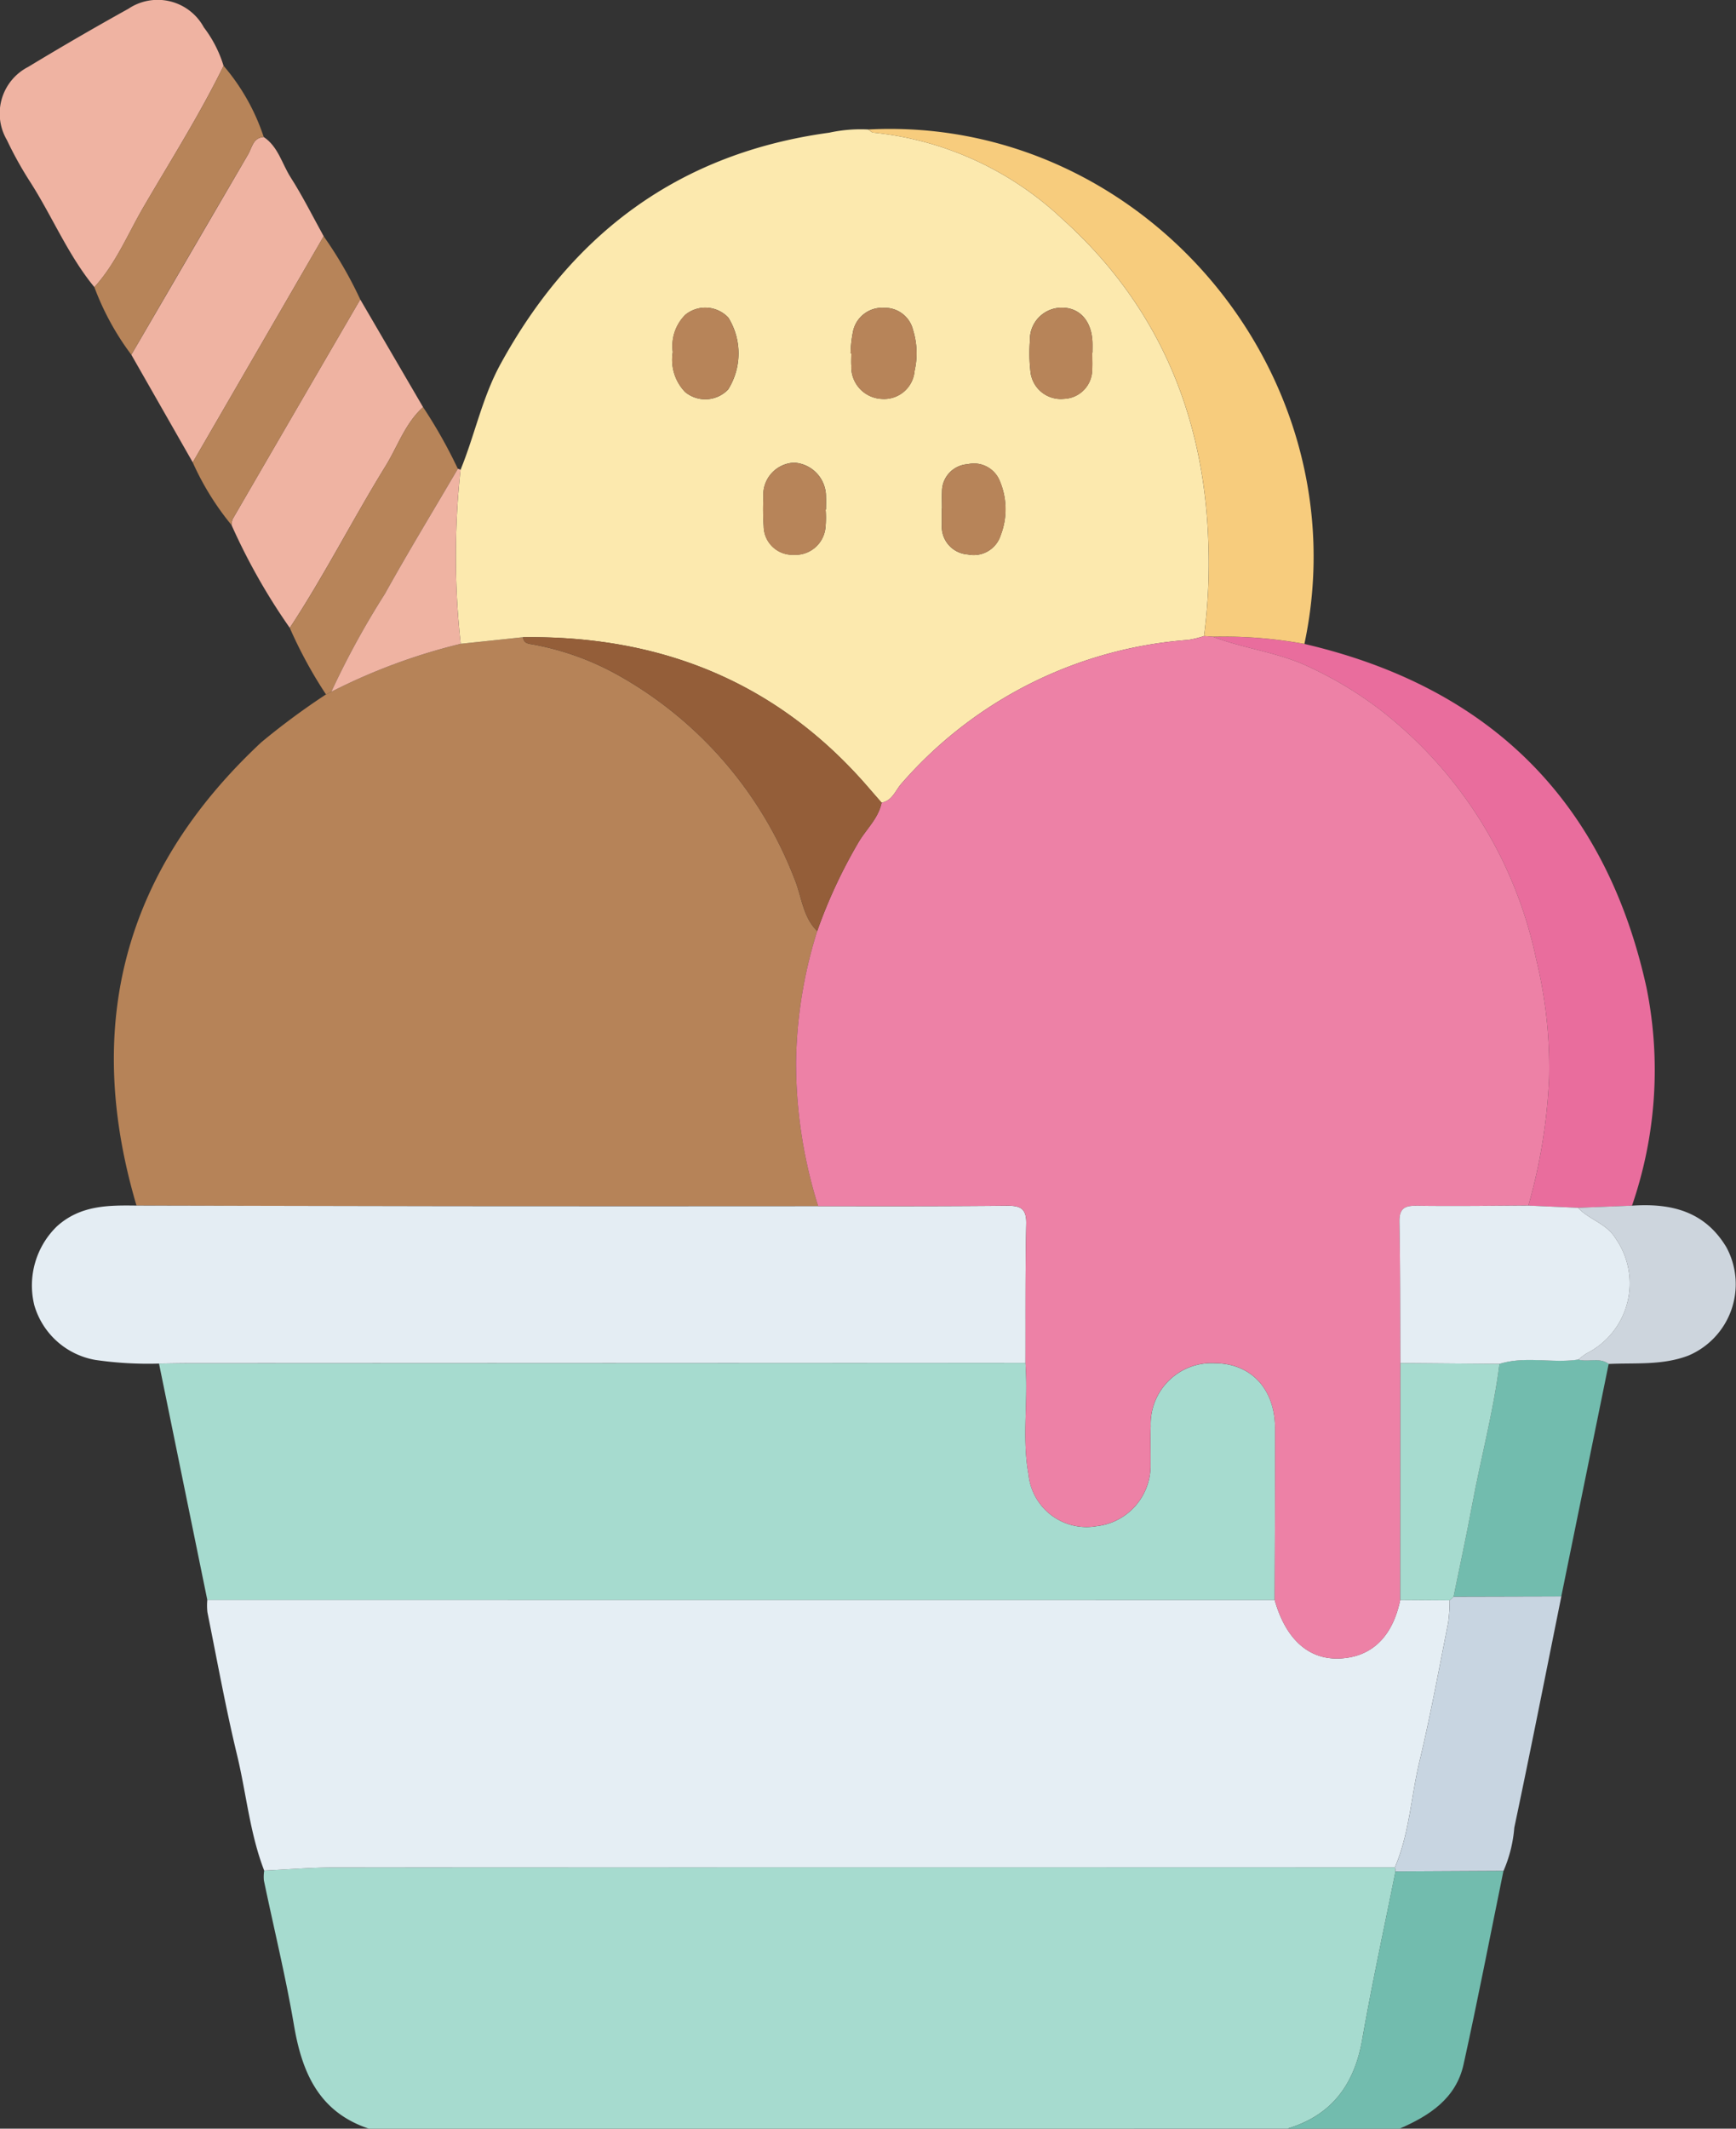
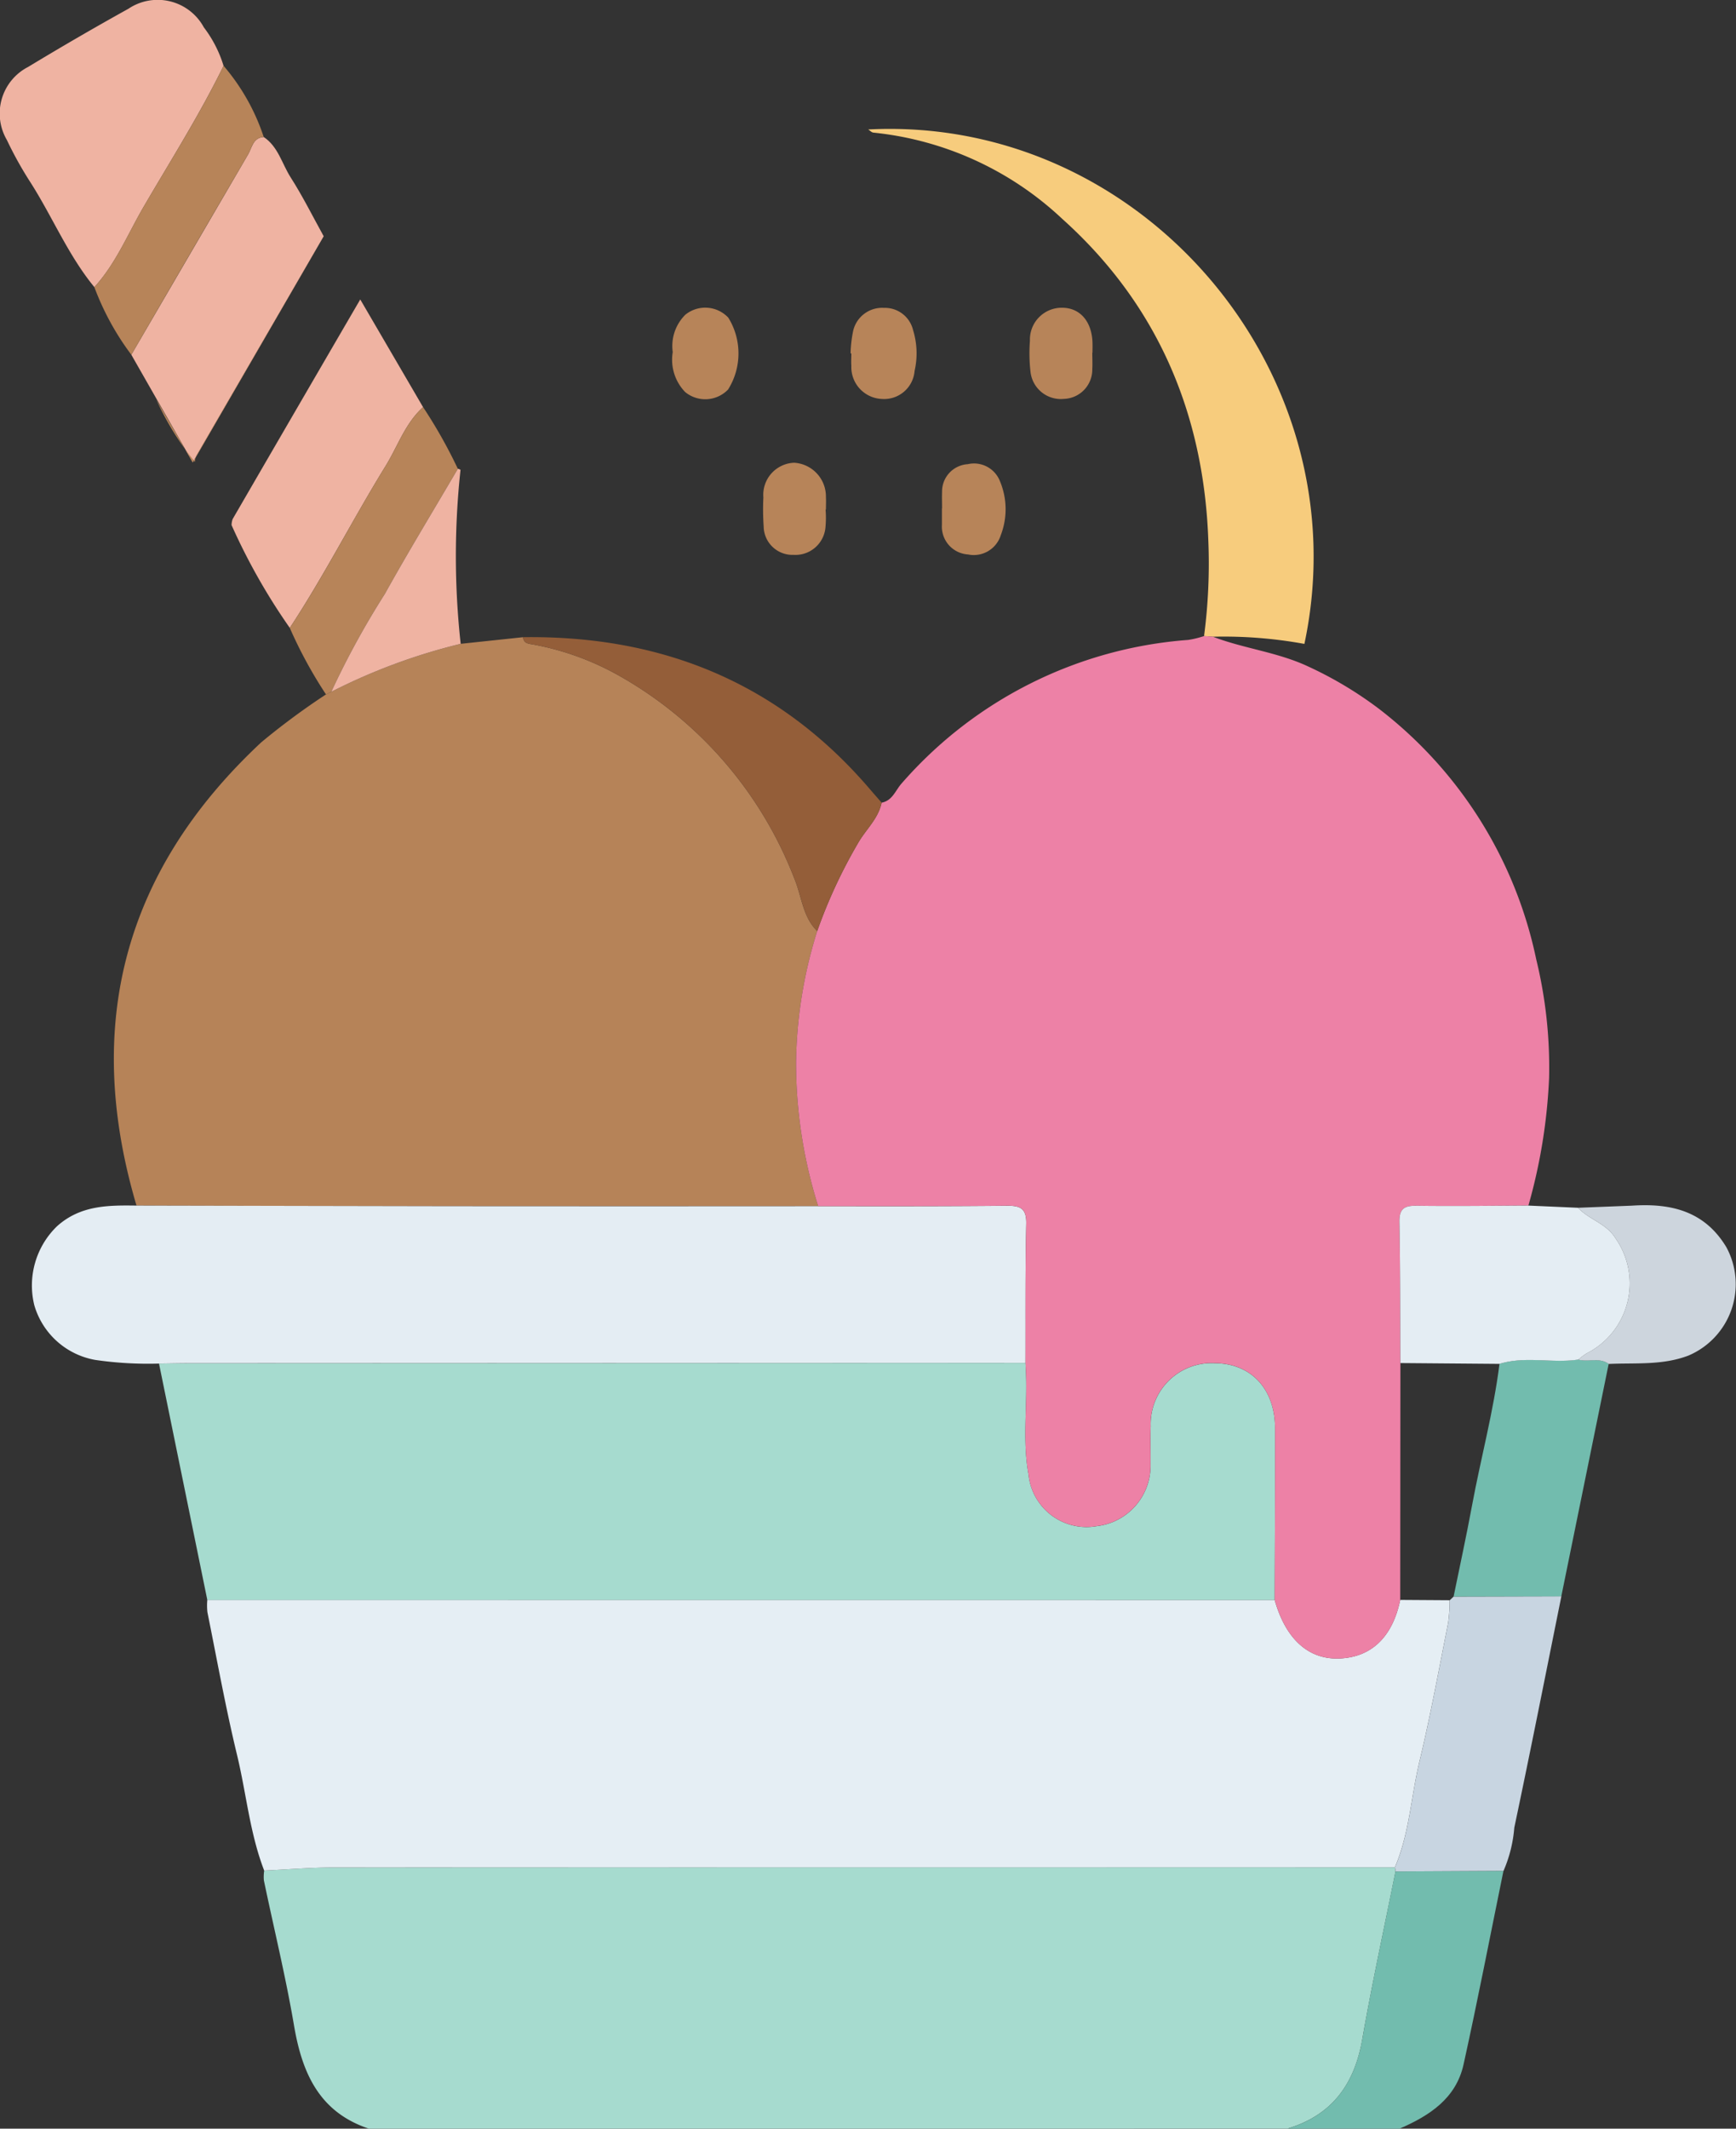
<svg xmlns="http://www.w3.org/2000/svg" id="Grupo_151" data-name="Grupo 151" width="123.995" height="151.994" viewBox="0 0 123.995 151.994">
  <rect x="0" y="0" width="123.995" height="151.994" fill="#333333" stroke="none" />
  <defs>
    <clipPath id="clip-path">
      <rect id="Rectángulo_123" data-name="Rectángulo 123" width="123.995" height="151.994" fill="none" />
    </clipPath>
  </defs>
  <g id="Grupo_150" data-name="Grupo 150" clip-path="url(#clip-path)">
    <path id="Trazado_560" data-name="Trazado 560" d="M58.15,377.184c-3.549-1.18-4.772-3.975-5.349-7.375-.59-3.473-1.432-6.9-2.151-10.354a2.894,2.894,0,0,1,.023-.7c1.674-.078,3.347-.223,5.02-.223q37.871-.021,75.743-.009a2.206,2.206,0,0,1,.042.291c-.8,4-1.675,7.989-2.378,12.007-.562,3.214-2.176,5.411-5.35,6.362Z" transform="translate(-31.802 -225.19)" fill="#a6dbcf" />
    <path id="Trazado_561" data-name="Trazado 561" d="M247.24,377.611c3.174-.951,4.788-3.148,5.35-6.362.7-4.018,1.577-8.006,2.377-12.007l7.712-.04c-.944,4.61-1.835,9.231-2.851,13.825-.538,2.431-2.441,3.661-4.574,4.584Z" transform="translate(-155.293 -225.616)" fill="#72bcae" />
    <path id="Trazado_562" data-name="Trazado 562" d="M23.485,162.928c-3.807-12.852-.927-23.9,8.908-33.079a51.133,51.133,0,0,1,4.625-3.421l.379-.188a42.2,42.2,0,0,1,9.242-3.426l4.455-.473c.049.463.39.462.746.526a19.762,19.762,0,0,1,6.19,2.267,28.338,28.338,0,0,1,12.454,14.474c.515,1.244.583,2.7,1.62,3.718a32.644,32.644,0,0,0-1.511,9.381,34.075,34.075,0,0,0,1.581,10.259q-13.171,0-26.342,0-11.173-.008-22.346-.043" transform="translate(-13.734 -76.843)" fill="#b68358" />
-     <path id="Trazado_563" data-name="Trazado 563" d="M92.351,61.054l-4.455.472a57.323,57.323,0,0,1-.012-12.42c1.02-2.486,1.543-5.15,2.85-7.541,5.127-9.372,12.8-15.078,23.491-16.536A10.526,10.526,0,0,1,117,24.8c.122.077.24.212.368.224a23.085,23.085,0,0,1,13.483,6.152c6.8,6.1,10.129,13.908,10.443,23.014a39.624,39.624,0,0,1-.307,6.783,6.987,6.987,0,0,1-1.132.275,30.088,30.088,0,0,0-20.449,10.227c-.453.493-.658,1.248-1.446,1.395-.291-.334-.583-.667-.872-1-6.506-7.586-14.859-10.946-24.739-10.812m10.694-20.345a3.31,3.31,0,0,0,.886,2.837A2.259,2.259,0,0,0,107,43.367a4.848,4.848,0,0,0,.015-5.13,2.259,2.259,0,0,0-3.066-.212,3.142,3.142,0,0,0-.9,2.684m12.7.077.049,0c0,.3-.018.594,0,.889a2.275,2.275,0,0,0,2.176,2.363,2.182,2.182,0,0,0,2.341-2,5.628,5.628,0,0,0-.11-2.923,2.067,2.067,0,0,0-2.077-1.579,2.123,2.123,0,0,0-2.2,1.639,8.934,8.934,0,0,0-.184,1.607m-1.787,11.151h.029c0-.3.014-.592,0-.887a2.415,2.415,0,0,0-2.269-2.453,2.291,2.291,0,0,0-2.2,2.476,18,18,0,0,0,.021,2.067,2.057,2.057,0,0,0,2.134,2.033,2.155,2.155,0,0,0,2.275-1.91,7.265,7.265,0,0,0,.013-1.326m19.049-11.2h.011c0-.246.007-.492,0-.737-.051-1.5-.892-2.461-2.153-2.469a2.269,2.269,0,0,0-2.314,2.356,11.584,11.584,0,0,0,.04,2.209,2.177,2.177,0,0,0,2.38,1.942A2.092,2.092,0,0,0,133,41.92c.027-.392,0-.787,0-1.18m-10.73,11.115h-.008c0,.394,0,.787,0,1.181a1.99,1.99,0,0,0,1.859,2.11,2.019,2.019,0,0,0,2.342-1.366,5.17,5.17,0,0,0-.064-3.883,1.987,1.987,0,0,0-2.292-1.195,1.954,1.954,0,0,0-1.835,1.973c-.017.393,0,.787,0,1.181" transform="translate(-54.991 -15.556)" fill="#fce9ae" />
    <path id="Trazado_564" data-name="Trazado 564" d="M124.608,326.273q-37.872,0-75.743.008c-1.673,0-3.347.146-5.02.223-1.028-2.659-1.274-5.5-1.938-8.249-.815-3.373-1.43-6.794-2.118-10.2a4.529,4.529,0,0,1-.007-.882l76.237.006c.785,2.783,2.4,4.251,4.584,4.182,2.312-.073,3.831-1.523,4.383-4.182l3.531.023a12,12,0,0,1-.107,1.616c-.659,3.312-1.267,6.637-2.054,9.918-.6,2.507-.716,5.128-1.749,7.532" transform="translate(-24.975 -192.939)" fill="#e5eef4" />
    <path id="Trazado_565" data-name="Trazado 565" d="M110.228,278.6,33.99,278.6q-1.725-8.437-3.449-16.874c.743-.009,1.485-.025,2.227-.026q29.832-.013,59.663-.023c.012.247.025.493.035.739.1,2.41-.26,4.84.182,7.23a4.164,4.164,0,0,0,4.853,3.687,4.343,4.343,0,0,0,3.859-4.466c.017-.888-.027-1.777.013-2.664a4.355,4.355,0,0,1,4.613-4.507c2.563.029,4.262,1.842,4.269,4.626.01,4.094-.016,8.188-.026,12.283" transform="translate(-19.183 -164.358)" fill="#a6dbcf" />
    <path id="Trazado_566" data-name="Trazado 566" d="M77.081,242.695l-59.663.024c-.742,0-1.484.017-2.227.026a26.229,26.229,0,0,1-4.548-.26,5.53,5.53,0,0,1-4.357-3.9,5.885,5.885,0,0,1,1.623-5.648c1.671-1.5,3.65-1.5,5.675-1.473q11.173.023,22.346.043,13.171.01,26.342,0c4.492,0,8.986.014,13.478-.032.981-.01,1.41.2,1.385,1.3-.074,3.307-.044,6.616-.055,9.924" transform="translate(-3.834 -145.381)" fill="#e4edf3" />
-     <path id="Trazado_567" data-name="Trazado 567" d="M239.477,122.7c13.253,3.083,21.5,11.238,24.432,24.522a29.68,29.68,0,0,1-1.032,15.59l-3.856.151-3.544-.156a39.418,39.418,0,0,0,1.478-9.119,32.6,32.6,0,0,0-.919-8.463,30.371,30.371,0,0,0-11.22-17.878,27.247,27.247,0,0,0-5.036-3.019c-2.2-1.039-4.608-1.284-6.84-2.14a31.992,31.992,0,0,1,6.537.513" transform="translate(-146.311 -76.722)" fill="#e96d9d" />
    <path id="Trazado_568" data-name="Trazado 568" d="M197.9,61.523a32.018,32.018,0,0,0-6.537-.513l-.63-.046a39.7,39.7,0,0,0,.307-6.783c-.314-9.106-3.643-16.918-10.443-23.014a23.08,23.08,0,0,0-13.483-6.152c-.128-.012-.245-.147-.368-.224,19.6-1.018,35.26,17.444,31.155,36.732" transform="translate(-104.733 -15.546)" fill="#f7cc7d" />
    <path id="Trazado_569" data-name="Trazado 569" d="M6.739,20.5c-1.888-2.294-3.007-5.058-4.6-7.535A26.438,26.438,0,0,1,.491,9.995,3.74,3.74,0,0,1,2.01,4.779Q5.551,2.635,9.172.625a3.752,3.752,0,0,1,5.389,1.331A8.676,8.676,0,0,1,15.968,4.7c-1.7,3.481-3.774,6.747-5.719,10.085-1.125,1.932-1.974,4.04-3.511,5.72" transform="translate(0 0)" fill="#efb3a2" />
    <path id="Trazado_570" data-name="Trazado 570" d="M267.908,325.839c1.033-2.4,1.147-5.025,1.749-7.532.787-3.282,1.394-6.607,2.054-9.918a12.046,12.046,0,0,0,.108-1.616l.282-.268,7.695-.019c-1.113,5.509-2.2,11.023-3.363,16.522a9.622,9.622,0,0,1-.769,3.083l-7.712.04a2.2,2.2,0,0,0-.042-.291" transform="translate(-168.274 -192.505)" fill="#c8d5e1" />
    <path id="Trazado_571" data-name="Trazado 571" d="M48.635,80.947a44.07,44.07,0,0,1-4.159-7.34,1.325,1.325,0,0,1,.078-.433q4.549-7.844,9.113-15.68l4.488,7.692c-1.28,1.151-1.807,2.787-2.678,4.2C53.126,73.2,51.1,77.2,48.635,80.947" transform="translate(-27.936 -36.112)" fill="#efb3a2" />
    <path id="Trazado_572" data-name="Trazado 572" d="M29.609,49.539l-4.387-7.685Q29.39,34.7,33.565,27.546c.281-.479.342-1.189,1.115-1.238,1.034.691,1.3,1.906,1.917,2.874.866,1.355,1.584,2.8,2.365,4.212L29.609,49.539" transform="translate(-15.842 -16.524)" fill="#efb3a2" />
    <path id="Trazado_573" data-name="Trazado 573" d="M286.873,277.941l-7.694.019c.441-2.165.914-4.324,1.316-6.5.625-3.378,1.533-6.7,1.961-10.118,1.85-.575,3.76-.028,5.625-.306.71.2,1.505-.183,2.174.312q-1.691,8.295-3.382,16.59" transform="translate(-175.354 -163.961)" fill="#72bcae" />
    <path id="Trazado_574" data-name="Trazado 574" d="M30.218,17.716c-.772.049-.834.758-1.115,1.237Q24.919,26.1,20.761,33.262a19.185,19.185,0,0,1-2.641-4.829c1.537-1.68,2.385-3.788,3.511-5.719,1.945-3.339,4.024-6.6,5.719-10.085a15.052,15.052,0,0,1,2.869,5.088" transform="translate(-11.381 -7.932)" fill="#b78459" />
    <path id="Trazado_575" data-name="Trazado 575" d="M55.658,93.938c2.47-3.743,4.491-7.751,6.843-11.563.871-1.412,1.4-3.047,2.678-4.2a35.356,35.356,0,0,1,2.481,4.4c-1.745,2.978-3.541,5.927-5.218,8.943A59.868,59.868,0,0,0,58.622,98.5l-.379.188a31.919,31.919,0,0,1-2.585-4.749" transform="translate(-34.959 -49.103)" fill="#b78459" />
-     <path id="Trazado_576" data-name="Trazado 576" d="M37.018,61.508,46.37,45.364a29.063,29.063,0,0,1,2.612,4.511q-4.559,7.838-9.113,15.68a1.325,1.325,0,0,0-.078.433,19.694,19.694,0,0,1-2.774-4.479" transform="translate(-23.251 -28.493)" fill="#b78459" />
+     <path id="Trazado_576" data-name="Trazado 576" d="M37.018,61.508,46.37,45.364q-4.559,7.838-9.113,15.68a1.325,1.325,0,0,0-.078.433,19.694,19.694,0,0,1-2.774-4.479" transform="translate(-23.251 -28.493)" fill="#b78459" />
    <path id="Trazado_577" data-name="Trazado 577" d="M305.261,242.734c-.669-.494-1.464-.107-2.175-.312a6.2,6.2,0,0,1,.579-.434,5.6,5.6,0,0,0,2.084-8.224c-.653-1.071-1.89-1.332-2.68-2.182l3.856-.151c2.764-.184,5.185.373,6.742,2.969a5.538,5.538,0,0,1-2.719,7.739c-1.86.707-3.781.506-5.687.595" transform="translate(-190.359 -145.343)" fill="#cdd5dd" />
    <path id="Trazado_578" data-name="Trazado 578" d="M63.629,105.933a59.807,59.807,0,0,1,3.819-6.979c1.677-3.016,3.473-5.965,5.218-8.943a.41.41,0,0,1,.192.076,57.328,57.328,0,0,0,.012,12.42,42.187,42.187,0,0,0-9.241,3.426" transform="translate(-39.966 -56.536)" fill="#efb3a2" />
    <path id="Trazado_579" data-name="Trazado 579" d="M182.026,122.124l.63.046c2.232.856,4.638,1.1,6.841,2.141a27.268,27.268,0,0,1,5.036,3.018,30.376,30.376,0,0,1,11.22,17.879,32.629,32.629,0,0,1,.919,8.462,39.414,39.414,0,0,1-1.478,9.119c-2.666.01-5.333.047-8,.012-.873-.011-1.228.22-1.211,1.16.063,3.357.052,6.715.069,10.072q-.006,8.459-.013,16.917c-.551,2.658-2.071,4.109-4.383,4.182-2.189.07-3.8-1.4-4.584-4.182.01-4.095.036-8.189.026-12.283-.007-2.784-1.706-4.6-4.27-4.626a4.355,4.355,0,0,0-4.613,4.508c-.039.886,0,1.775-.013,2.664a4.342,4.342,0,0,1-3.859,4.466,4.164,4.164,0,0,1-4.853-3.687c-.442-2.39-.083-4.821-.182-7.231-.01-.247-.023-.492-.035-.739.01-3.309-.02-6.618.055-9.925.025-1.1-.4-1.307-1.385-1.3-4.493.046-8.985.027-13.478.032a34.086,34.086,0,0,1-1.58-10.259,32.625,32.625,0,0,1,1.511-9.381,36.359,36.359,0,0,1,2.909-6.268c.551-.975,1.456-1.745,1.692-2.9.788-.146.993-.9,1.447-1.394A30.086,30.086,0,0,1,180.894,122.4a7,7,0,0,0,1.132-.275" transform="translate(-96.027 -76.707)" fill="#ed81a6" />
    <path id="Trazado_580" data-name="Trazado 580" d="M126.067,134.151c-.236,1.157-1.141,1.927-1.692,2.9a36.371,36.371,0,0,0-2.909,6.268c-1.037-1.018-1.1-2.475-1.62-3.718a28.336,28.336,0,0,0-12.454-14.474,19.762,19.762,0,0,0-6.189-2.267c-.357-.064-.7-.064-.747-.526,9.88-.134,18.233,3.227,24.739,10.812.289.336.581.669.872,1" transform="translate(-63.097 -76.837)" fill="#945e39" />
    <path id="Trazado_581" data-name="Trazado 581" d="M129.209,62.256a3.142,3.142,0,0,1,.9-2.682,2.259,2.259,0,0,1,3.066.212,4.848,4.848,0,0,1-.014,5.13,2.26,2.26,0,0,1-3.069.179,3.316,3.316,0,0,1-.887-2.838" transform="translate(-81.156 -37.104)" fill="#b78459" />
    <path id="Trazado_582" data-name="Trazado 582" d="M163.364,62.361a8.936,8.936,0,0,1,.184-1.607,2.123,2.123,0,0,1,2.2-1.639,2.066,2.066,0,0,1,2.077,1.579,5.638,5.638,0,0,1,.11,2.923,2.181,2.181,0,0,1-2.341,2,2.275,2.275,0,0,1-2.176-2.363c-.021-.295,0-.593,0-.889l-.049,0" transform="translate(-102.61 -37.131)" fill="#b78459" />
    <path id="Trazado_583" data-name="Trazado 583" d="M151.022,92.186a7.271,7.271,0,0,1-.013,1.327,2.154,2.154,0,0,1-2.275,1.91A2.056,2.056,0,0,1,146.6,93.39a17.83,17.83,0,0,1-.021-2.068,2.291,2.291,0,0,1,2.2-2.476,2.414,2.414,0,0,1,2.268,2.453c.016.295,0,.591,0,.887h-.029" transform="translate(-92.055 -55.804)" fill="#b78459" />
    <path id="Trazado_584" data-name="Trazado 584" d="M202.2,62.3c0,.393.023.788,0,1.18a2.093,2.093,0,0,1-2.033,2.12,2.178,2.178,0,0,1-2.38-1.942,11.62,11.62,0,0,1-.04-2.209,2.27,2.27,0,0,1,2.314-2.356c1.261.009,2.1.972,2.153,2.469.009.246,0,.492,0,.738H202.2" transform="translate(-124.183 -37.118)" fill="#b78459" />
    <path id="Trazado_585" data-name="Trazado 585" d="M180.912,92.224c0-.393-.014-.788,0-1.181a1.953,1.953,0,0,1,1.835-1.973,1.986,1.986,0,0,1,2.292,1.195,5.169,5.169,0,0,1,.064,3.883,2.019,2.019,0,0,1-2.342,1.366,1.99,1.99,0,0,1-1.859-2.11c0-.394,0-.787,0-1.181h.008" transform="translate(-113.625 -55.925)" fill="#b78459" />
-     <path id="Trazado_586" data-name="Trazado 586" d="M268.925,278.623q.007-8.459.013-16.917l7.077.058c-.428,3.416-1.336,6.739-1.961,10.118-.4,2.172-.875,4.331-1.316,6.5l-.282.268-3.532-.023" transform="translate(-168.913 -164.379)" fill="#a6dbcf" />
    <path id="Trazado_587" data-name="Trazado 587" d="M275.919,242.772l-7.078-.058c-.017-3.358-.006-6.716-.068-10.073-.018-.939.338-1.171,1.211-1.159,2.666.035,5.333,0,8-.012l3.544.156c.79.851,2.027,1.112,2.68,2.183a5.6,5.6,0,0,1-2.084,8.224,6.235,6.235,0,0,0-.579.434c-1.865.279-3.776-.27-5.625.306" transform="translate(-168.817 -145.387)" fill="#e4edf3" />
  </g>
</svg>